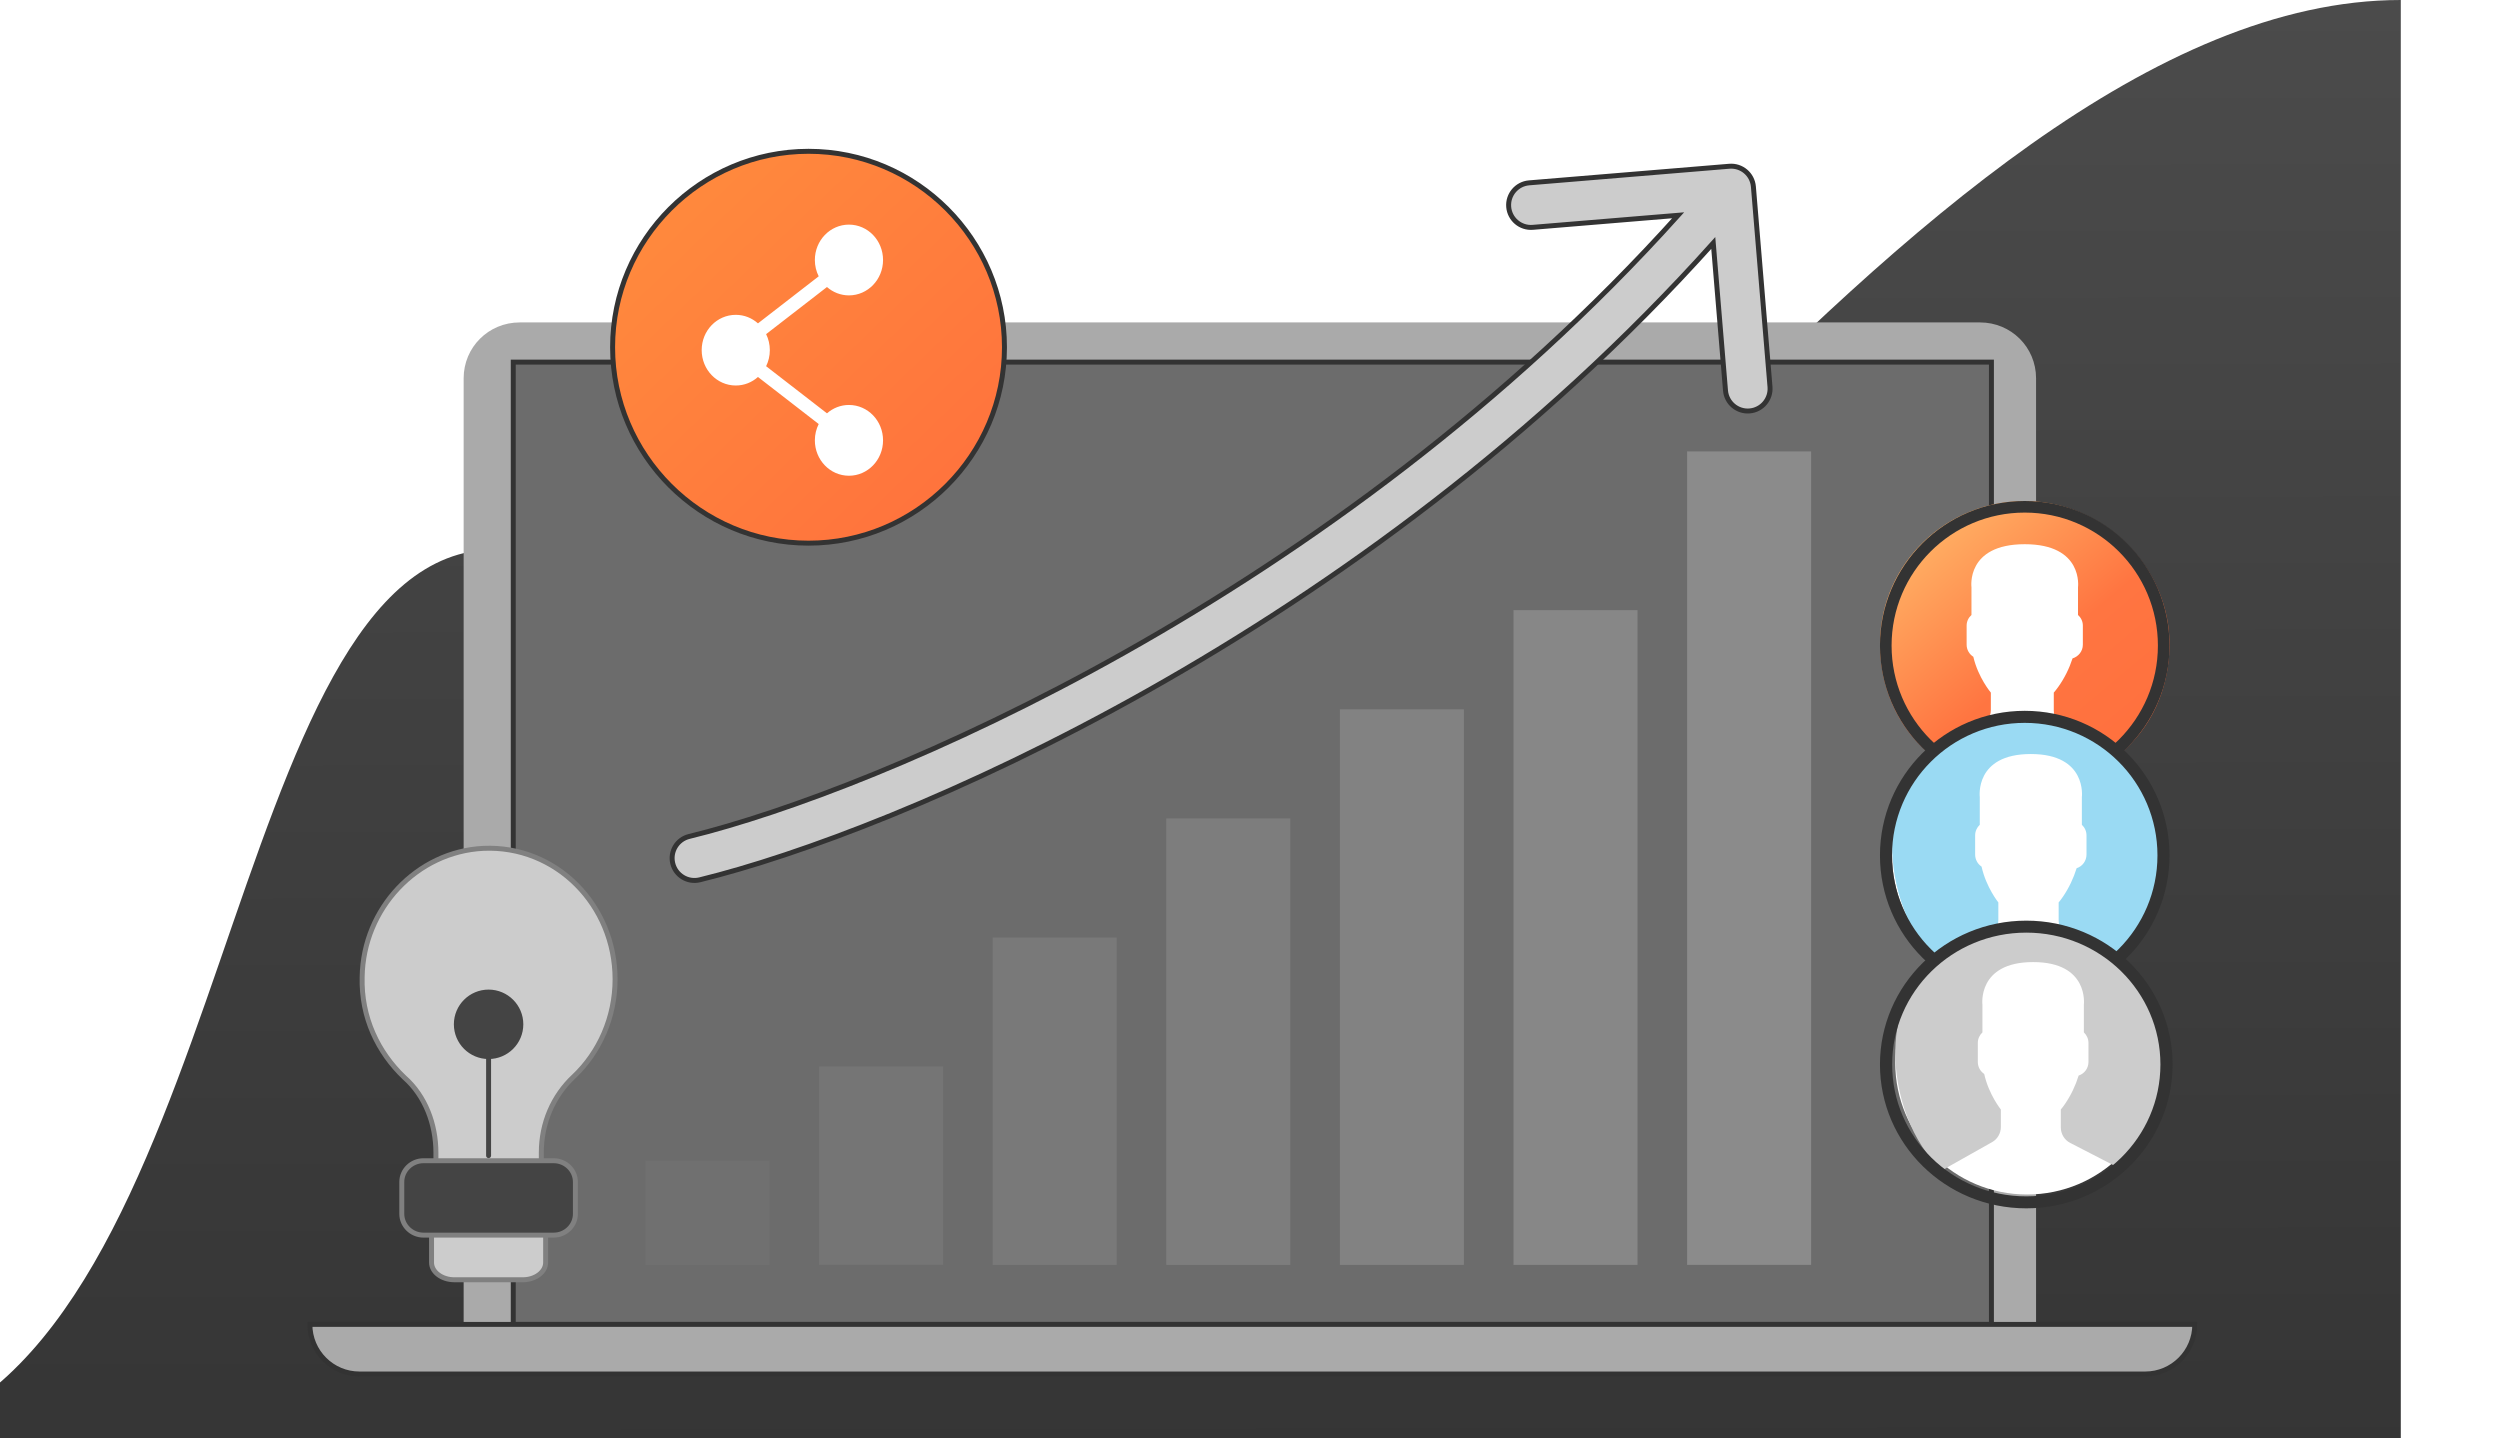
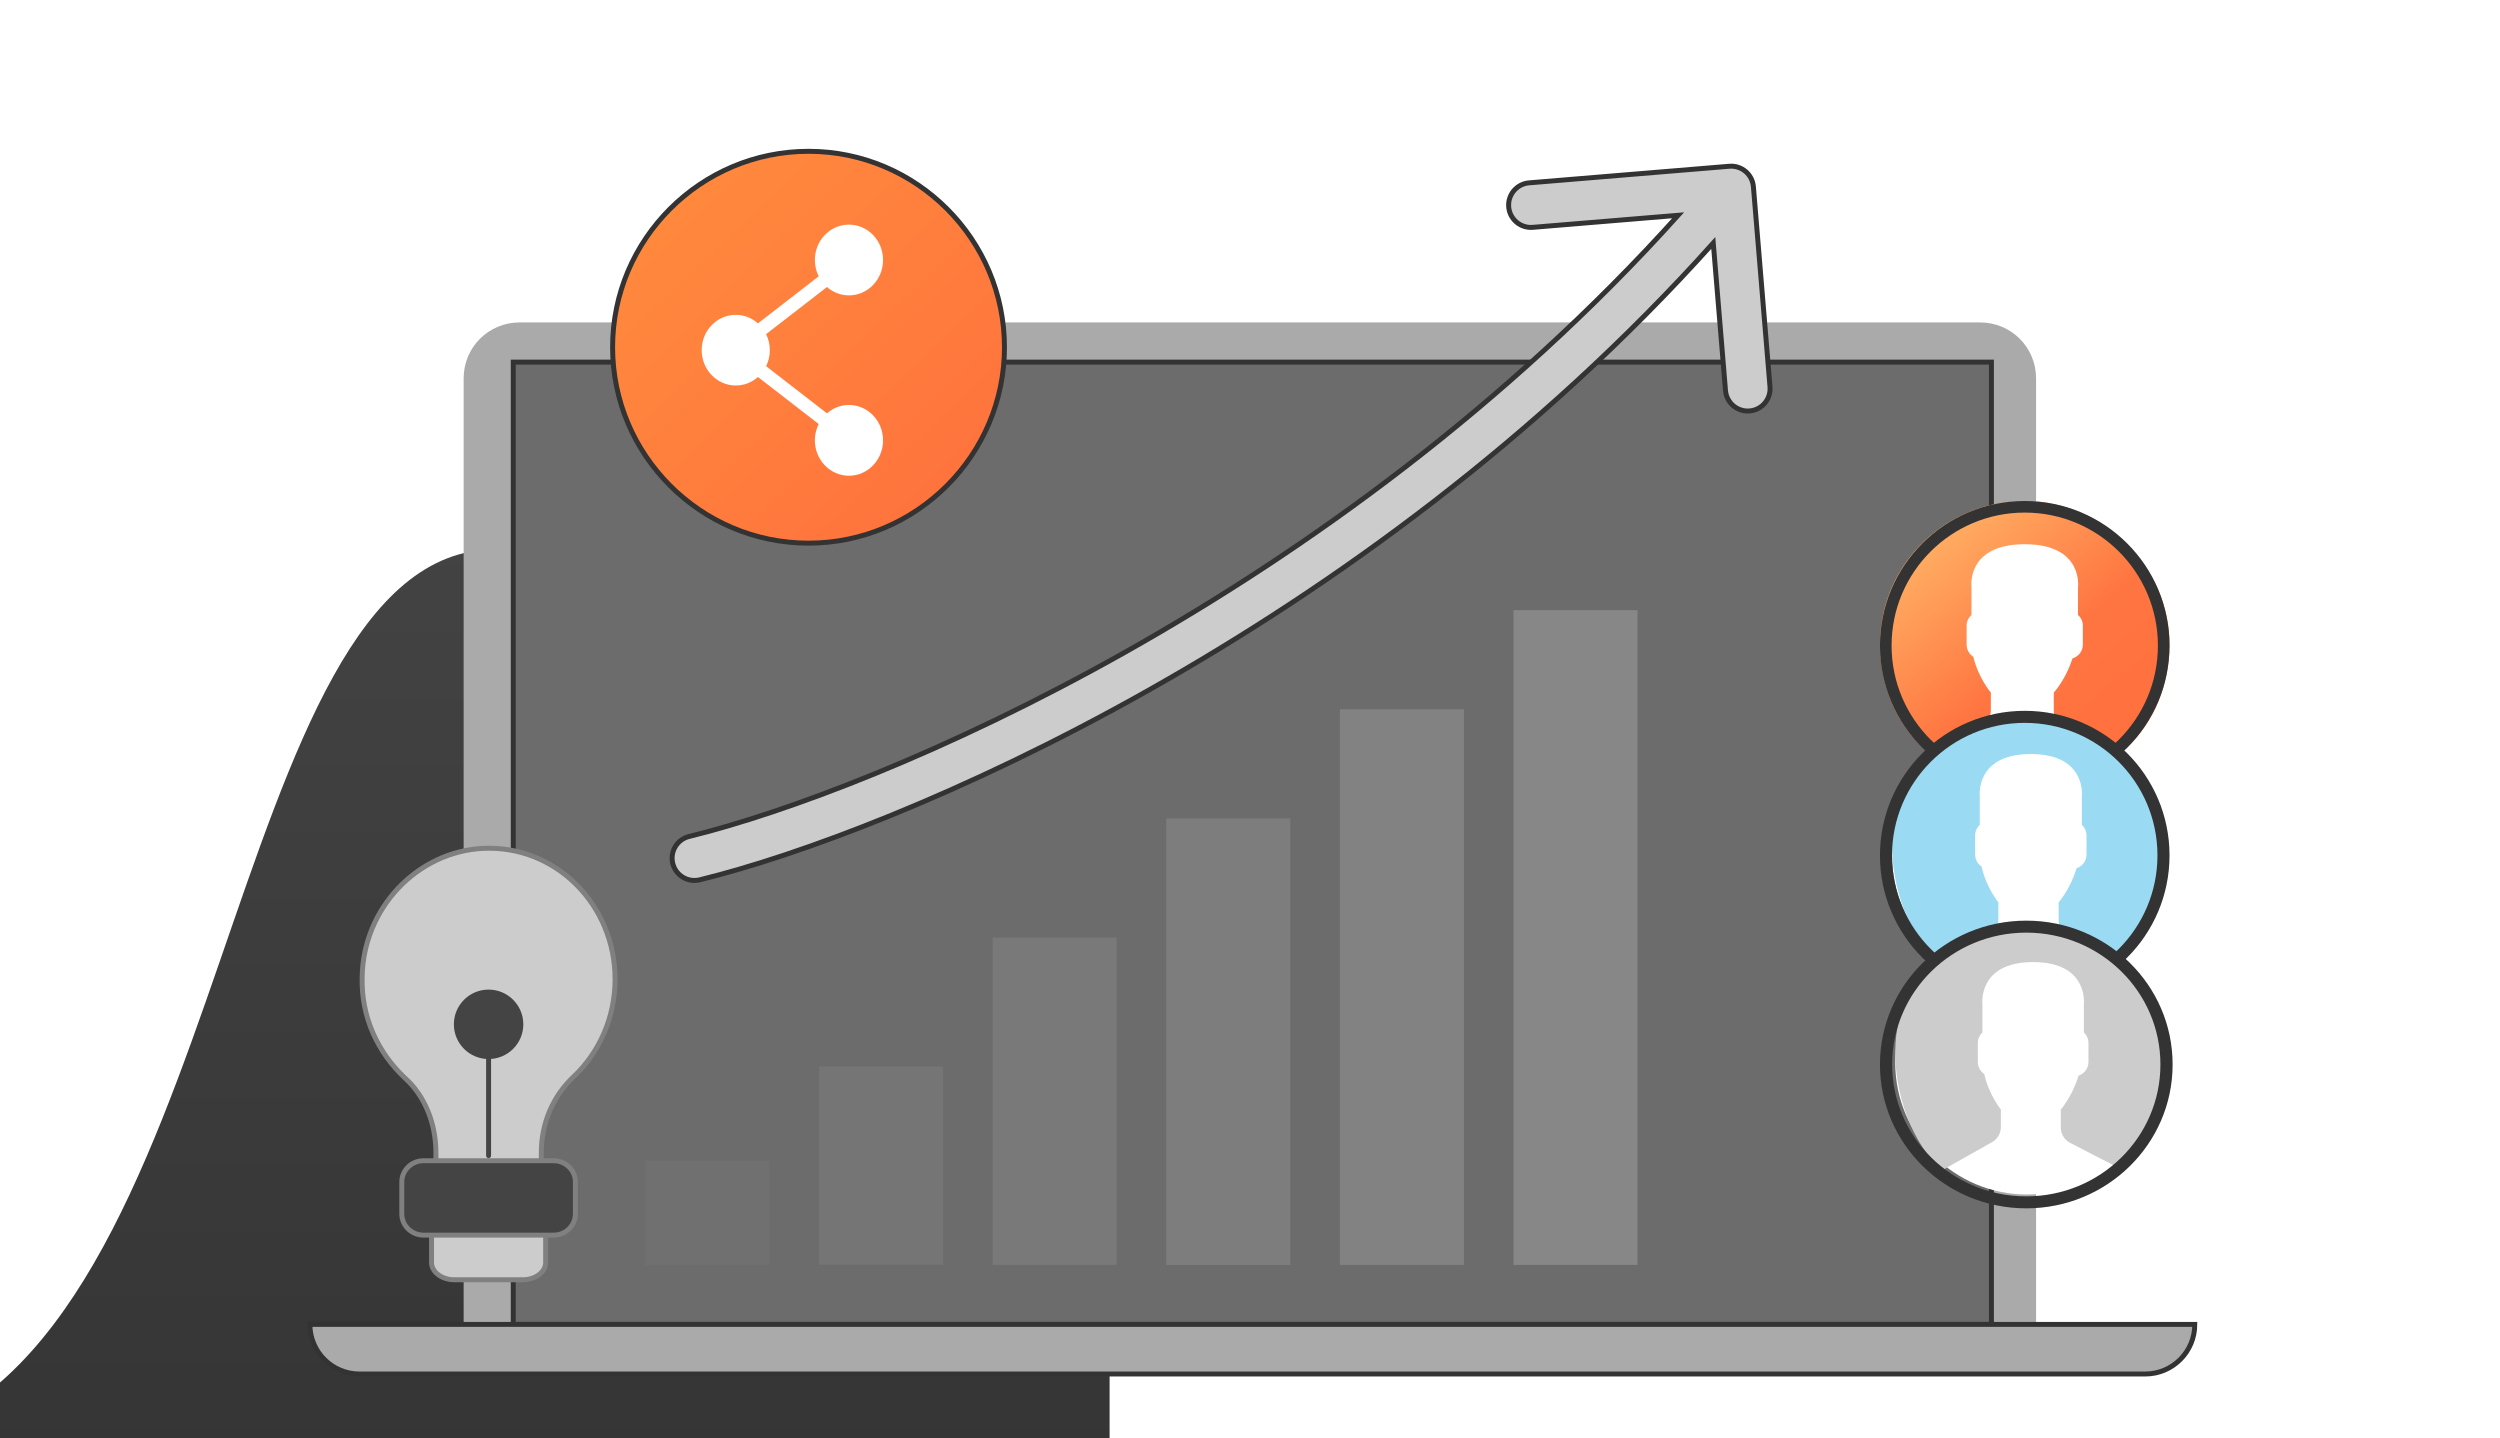
<svg xmlns="http://www.w3.org/2000/svg" width="504" height="290" viewBox="0 0 504 290" fill="none">
  <g clip-path="url(#clip0_2750_31644)">
-     <path d="M99.813 110.763C155.147 110.763 159.276 185.918 223.695 185.918C279.854 185.918 385.098 0 484 0V290H-21C47.315 272.724 44.48 110.763 99.813 110.763Z" fill="url(#paint0_linear_2750_31644)" />
+     <path d="M99.813 110.763C155.147 110.763 159.276 185.918 223.695 185.918V290H-21C47.315 272.724 44.48 110.763 99.813 110.763Z" fill="url(#paint0_linear_2750_31644)" />
    <path d="M409.215 271.001H410.471V269.749V76.267C410.471 70.008 405.448 65.001 399.17 65.001H104.772C98.494 65.001 93.471 70.008 93.471 76.267V269.749V271.001H94.727H409.215Z" fill="#AAAAAA" />
    <path d="M103.471 73.001H401.471V267.001H103.471V73.001Z" fill="#6C6C6C" stroke="#333333" />
    <path d="M62.471 267H442.471C442.471 272.523 437.994 277 432.471 277H72.471C66.948 277 62.471 272.523 62.471 267Z" fill="#AAAAAA" stroke="#333333" />
    <g opacity="0.3">
      <rect opacity="0.1" x="130.122" y="234.001" width="25" height="21" fill="white" />
      <rect opacity="0.2" x="165.122" y="215.001" width="25" height="40" fill="white" />
      <rect opacity="0.3" x="200.122" y="189.001" width="25" height="66" fill="white" />
      <rect opacity="0.4" x="235.122" y="165.001" width="25" height="90" fill="white" />
      <rect opacity="0.5" x="270.122" y="143.001" width="25" height="112" fill="white" />
      <rect opacity="0.6" x="305.122" y="123.001" width="25" height="132" fill="white" />
-       <rect opacity="0.7" x="340.122" y="91.001" width="25" height="164" fill="white" />
    </g>
    <path fill-rule="evenodd" clip-rule="evenodd" d="M348.628 33.517C351.105 33.311 353.279 35.153 353.485 37.629L356.831 77.991C357.036 80.468 355.195 82.642 352.718 82.847C350.241 83.053 348.067 81.211 347.861 78.734L345.395 48.986C274.526 128.025 180.595 167.696 141.07 177.372C138.656 177.963 136.22 176.485 135.629 174.071C135.038 171.657 136.516 169.221 138.93 168.63C177.069 159.293 268.969 120.502 338.313 43.403L309.01 45.832C306.533 46.037 304.359 44.196 304.154 41.719C303.949 39.242 305.79 37.068 308.267 36.863L348.628 33.517Z" fill="#CCCCCC" stroke="#333333" />
    <path d="M435.032 130.152C435.032 144.961 423.014 156.966 408.188 156.966C393.362 156.966 381.344 144.961 381.344 130.152C381.344 115.343 393.362 103.338 408.188 103.338C423.014 103.338 435.032 115.343 435.032 130.152Z" fill="white" />
    <path d="M408.687 101.006C392.57 100.734 379.28 113.429 379.005 129.361C378.848 138.394 382.548 146.615 389.033 152.014C389.457 151.648 390.286 151.211 390.791 150.939L399.5 146.243C400.642 145.627 401.354 144.444 401.354 143.157V139.629C401.354 139.629 398.797 136.607 397.823 132.407C397.014 131.89 396.472 130.996 396.472 129.978V126.117C396.472 125.268 396.854 124.509 397.448 123.978V118.397C397.448 118.397 396.288 109.712 408.187 109.712C420.086 109.712 418.926 118.397 418.926 118.397V123.978C419.521 124.509 419.902 125.268 419.902 126.117V129.978C419.902 131.276 419.021 132.368 417.824 132.733C417.158 134.781 416.196 136.733 414.925 138.508C414.605 138.955 414.305 139.334 414.043 139.629V143.246C414.043 144.578 414.804 145.796 416.009 146.39L425.335 150.999C425.895 151.276 426.877 151.625 427.342 152.014C433.632 146.829 437.218 139.077 437.369 130.347C437.647 114.415 424.112 101.266 408.687 101.006Z" fill="url(#paint1_linear_2750_31644)" />
    <path fill-rule="evenodd" clip-rule="evenodd" d="M437.376 130.151C437.376 146.246 424.313 159.301 408.188 159.301C392.063 159.301 379 146.246 379 130.151C379 114.057 392.063 101.001 408.188 101.001C424.313 101.001 437.376 114.057 437.376 130.151ZM408.188 156.966C423.013 156.966 435.032 144.96 435.032 130.151C435.032 115.342 423.013 103.337 408.188 103.337C393.362 103.337 381.344 115.342 381.344 130.151C381.344 144.96 393.362 156.966 408.188 156.966Z" fill="#333333" />
    <path d="M434.943 172.451C434.943 187.209 422.965 199.172 408.188 199.172C393.411 199.172 381.432 187.209 381.432 172.451C381.432 157.694 393.411 145.73 408.188 145.73C422.965 145.73 434.943 157.694 434.943 172.451Z" fill="white" />
    <path d="M409.413 144.515C393.969 144.243 381.709 153.896 381.445 169.828C381.295 178.861 384.845 188.914 391.059 194.313C391.466 193.947 392.259 193.511 392.744 193.238L401.089 188.543C402.184 187.926 402.865 186.743 402.865 185.456V181.928C402.865 181.928 400.416 178.906 399.482 174.707C398.707 174.19 398.188 173.296 398.188 172.278V168.417C398.188 167.568 398.554 166.809 399.123 166.277V160.696C399.123 160.696 398.011 152.011 409.413 152.011C420.815 152.011 419.704 160.696 419.704 160.696V166.277C420.274 166.809 420.639 167.568 420.639 168.417V172.278C420.639 173.575 419.795 174.667 418.649 175.032C418.01 177.08 417.089 179.032 415.871 180.807C415.564 181.254 415.276 181.633 415.025 181.928V185.545C415.025 186.877 415.755 188.095 416.909 188.69L425.846 193.298L427.654 193.099C433.681 187.914 436.023 181.18 436.168 172.45C436.392 158.894 424.859 144.788 409.413 144.515Z" fill="#9ADAF3" />
    <path fill-rule="evenodd" clip-rule="evenodd" d="M437.376 172.451C437.376 188.55 424.308 201.601 408.188 201.601C392.068 201.601 379 188.55 379 172.451C379 156.352 392.068 143.301 408.188 143.301C424.308 143.301 437.376 156.352 437.376 172.451ZM408.188 199.172C422.965 199.172 434.943 187.209 434.943 172.451C434.943 157.694 422.965 145.73 408.188 145.73C393.411 145.73 381.432 157.694 381.432 172.451C381.432 187.209 393.411 199.172 408.188 199.172Z" fill="#333333" />
    <path d="M435.248 214.264C435.248 228.926 423.346 240.812 408.664 240.812C393.983 240.812 382.081 228.926 382.081 214.264C382.081 199.601 393.983 187.715 408.664 187.715C423.346 187.715 435.248 199.601 435.248 214.264Z" fill="white" />
    <path d="M409.882 186.508C394.537 186.238 382.356 195.828 382.093 211.657C381.944 220.632 385.471 230.621 391.646 235.985C392.05 235.622 392.838 235.188 393.32 234.917L401.611 230.252C402.699 229.639 403.376 228.464 403.376 227.185V223.68C403.376 223.68 400.942 220.677 400.014 216.505C399.244 215.991 398.728 215.103 398.728 214.091V210.256C398.728 209.412 399.092 208.658 399.658 208.13V202.585C399.658 202.585 398.553 193.956 409.882 193.956C421.21 193.956 420.106 202.585 420.106 202.585V208.13C420.672 208.658 421.035 209.412 421.035 210.256V214.091C421.035 215.381 420.196 216.466 419.057 216.828C418.423 218.863 417.508 220.803 416.297 222.566C415.992 223.01 415.707 223.387 415.457 223.68V227.274C415.457 228.597 416.182 229.807 417.329 230.398L426.208 234.977L428.005 234.778C433.993 229.627 436.32 222.937 436.464 214.263C436.687 200.794 425.228 186.778 409.882 186.508Z" fill="#CCCCCC" />
    <path fill-rule="evenodd" clip-rule="evenodd" d="M438 214.602C438 230.618 424.792 243.602 408.5 243.602C392.208 243.602 379 230.618 379 214.602C379 198.585 392.208 185.602 408.5 185.602C424.792 185.602 438 198.585 438 214.602ZM408.5 241.185C423.435 241.185 435.542 229.283 435.542 214.602C435.542 199.92 423.435 188.018 408.5 188.018C393.565 188.018 381.458 199.92 381.458 214.602C381.458 229.283 393.565 241.185 408.5 241.185Z" fill="#333333" />
    <path d="M202.5 70.001C202.5 91.752 184.75 109.501 163 109.501C141.236 109.501 123.5 91.752 123.5 70.001C123.5 48.251 141.25 30.502 163 30.502C184.75 30.502 202.5 48.251 202.5 70.001Z" fill="url(#paint2_linear_2750_31644)" stroke="#333333" />
    <path fill-rule="evenodd" clip-rule="evenodd" d="M148.333 63.472C150.041 63.472 151.604 64.117 152.805 65.191L165.051 55.704C164.555 54.716 164.275 53.609 164.275 52.417C164.275 48.474 167.35 45.283 171.149 45.283C174.948 45.283 178.022 48.474 178.022 52.417C178.022 56.36 174.937 59.55 171.149 59.55C169.461 59.55 167.919 58.917 166.718 57.864L154.451 67.361C154.927 68.328 155.197 69.435 155.197 70.595C155.197 71.755 154.927 72.851 154.451 73.829L166.718 83.327C167.919 82.274 169.461 81.64 171.149 81.64C174.948 81.64 178.022 84.831 178.022 88.774C178.022 92.717 174.948 95.908 171.149 95.908C167.35 95.908 164.275 92.717 164.275 88.774C164.275 87.592 164.555 86.475 165.051 85.486L152.805 75.999C151.604 77.074 150.041 77.718 148.333 77.718C144.534 77.718 141.46 74.528 141.46 70.585C141.46 66.641 144.534 63.472 148.333 63.472Z" fill="white" />
    <path d="M105.4 258.001H91.6C89.07 258.001 87 256.439 87 254.53V240.473C87 238.563 89.07 237.001 91.6 237.001H105.4C107.93 237.001 110 238.563 110 240.473V254.53C110 256.439 107.93 258.001 105.4 258.001Z" fill="#CCCCCC" stroke="#808080" stroke-linecap="round" stroke-linejoin="round" />
    <path d="M124 197.417C124 182.463 112.102 170.367 97.442 171.027C84.057 171.687 73.222 183.123 73.009 196.977C72.797 205.114 76.196 212.151 81.508 217.209C85.757 220.948 87.882 226.666 87.882 232.383V237.001H109.128V232.383C109.128 226.446 111.465 220.948 115.714 216.989C120.813 212.151 124 205.114 124 197.417Z" fill="#CCCCCC" stroke="#808080" stroke-miterlimit="10" />
    <path d="M111.625 249.001H85.375C82.969 249.001 81 247.073 81 244.716V238.287C81 235.93 82.969 234.001 85.375 234.001H111.625C114.031 234.001 116 235.93 116 238.287V244.716C116 247.073 114.031 249.001 111.625 249.001Z" fill="#444444" stroke="#808080" stroke-miterlimit="10" stroke-linecap="round" stroke-linejoin="round" />
    <path d="M98.5 213.001C102.09 213.001 105 210.091 105 206.501C105 202.912 102.09 200.001 98.5 200.001C94.91 200.001 92 202.912 92 206.501C92 210.091 94.91 213.001 98.5 213.001Z" fill="#444444" stroke="#444444" stroke-miterlimit="10" stroke-linecap="round" stroke-linejoin="round" />
    <path d="M98.5 212.976V232.976" stroke="#444444" stroke-miterlimit="10" stroke-linecap="round" stroke-linejoin="round" />
  </g>
  <defs>
    <linearGradient id="paint0_linear_2750_31644" x1="231.5" y1="-1.05701e-08" x2="232.017" y2="321.501" gradientUnits="userSpaceOnUse">
      <stop stop-color="#4B4B4B" />
      <stop offset="1" stop-color="#333333" />
    </linearGradient>
    <linearGradient id="paint1_linear_2750_31644" x1="379" y1="99.009" x2="429.295" y2="158.809" gradientUnits="userSpaceOnUse">
      <stop stop-color="#FFC671" />
      <stop offset="0.594" stop-color="#FF7541" />
      <stop offset="1" stop-color="#FF6F3D" />
    </linearGradient>
    <linearGradient id="paint2_linear_2750_31644" x1="123" y1="26.877" x2="203" y2="110.001" gradientUnits="userSpaceOnUse">
      <stop stop-color="#FF8E3D" />
      <stop offset="1" stop-color="#FF6F3D" />
    </linearGradient>
    <clipPath id="clip0_2750_31644">
      <rect width="504" height="290" fill="white" />
    </clipPath>
  </defs>
</svg>